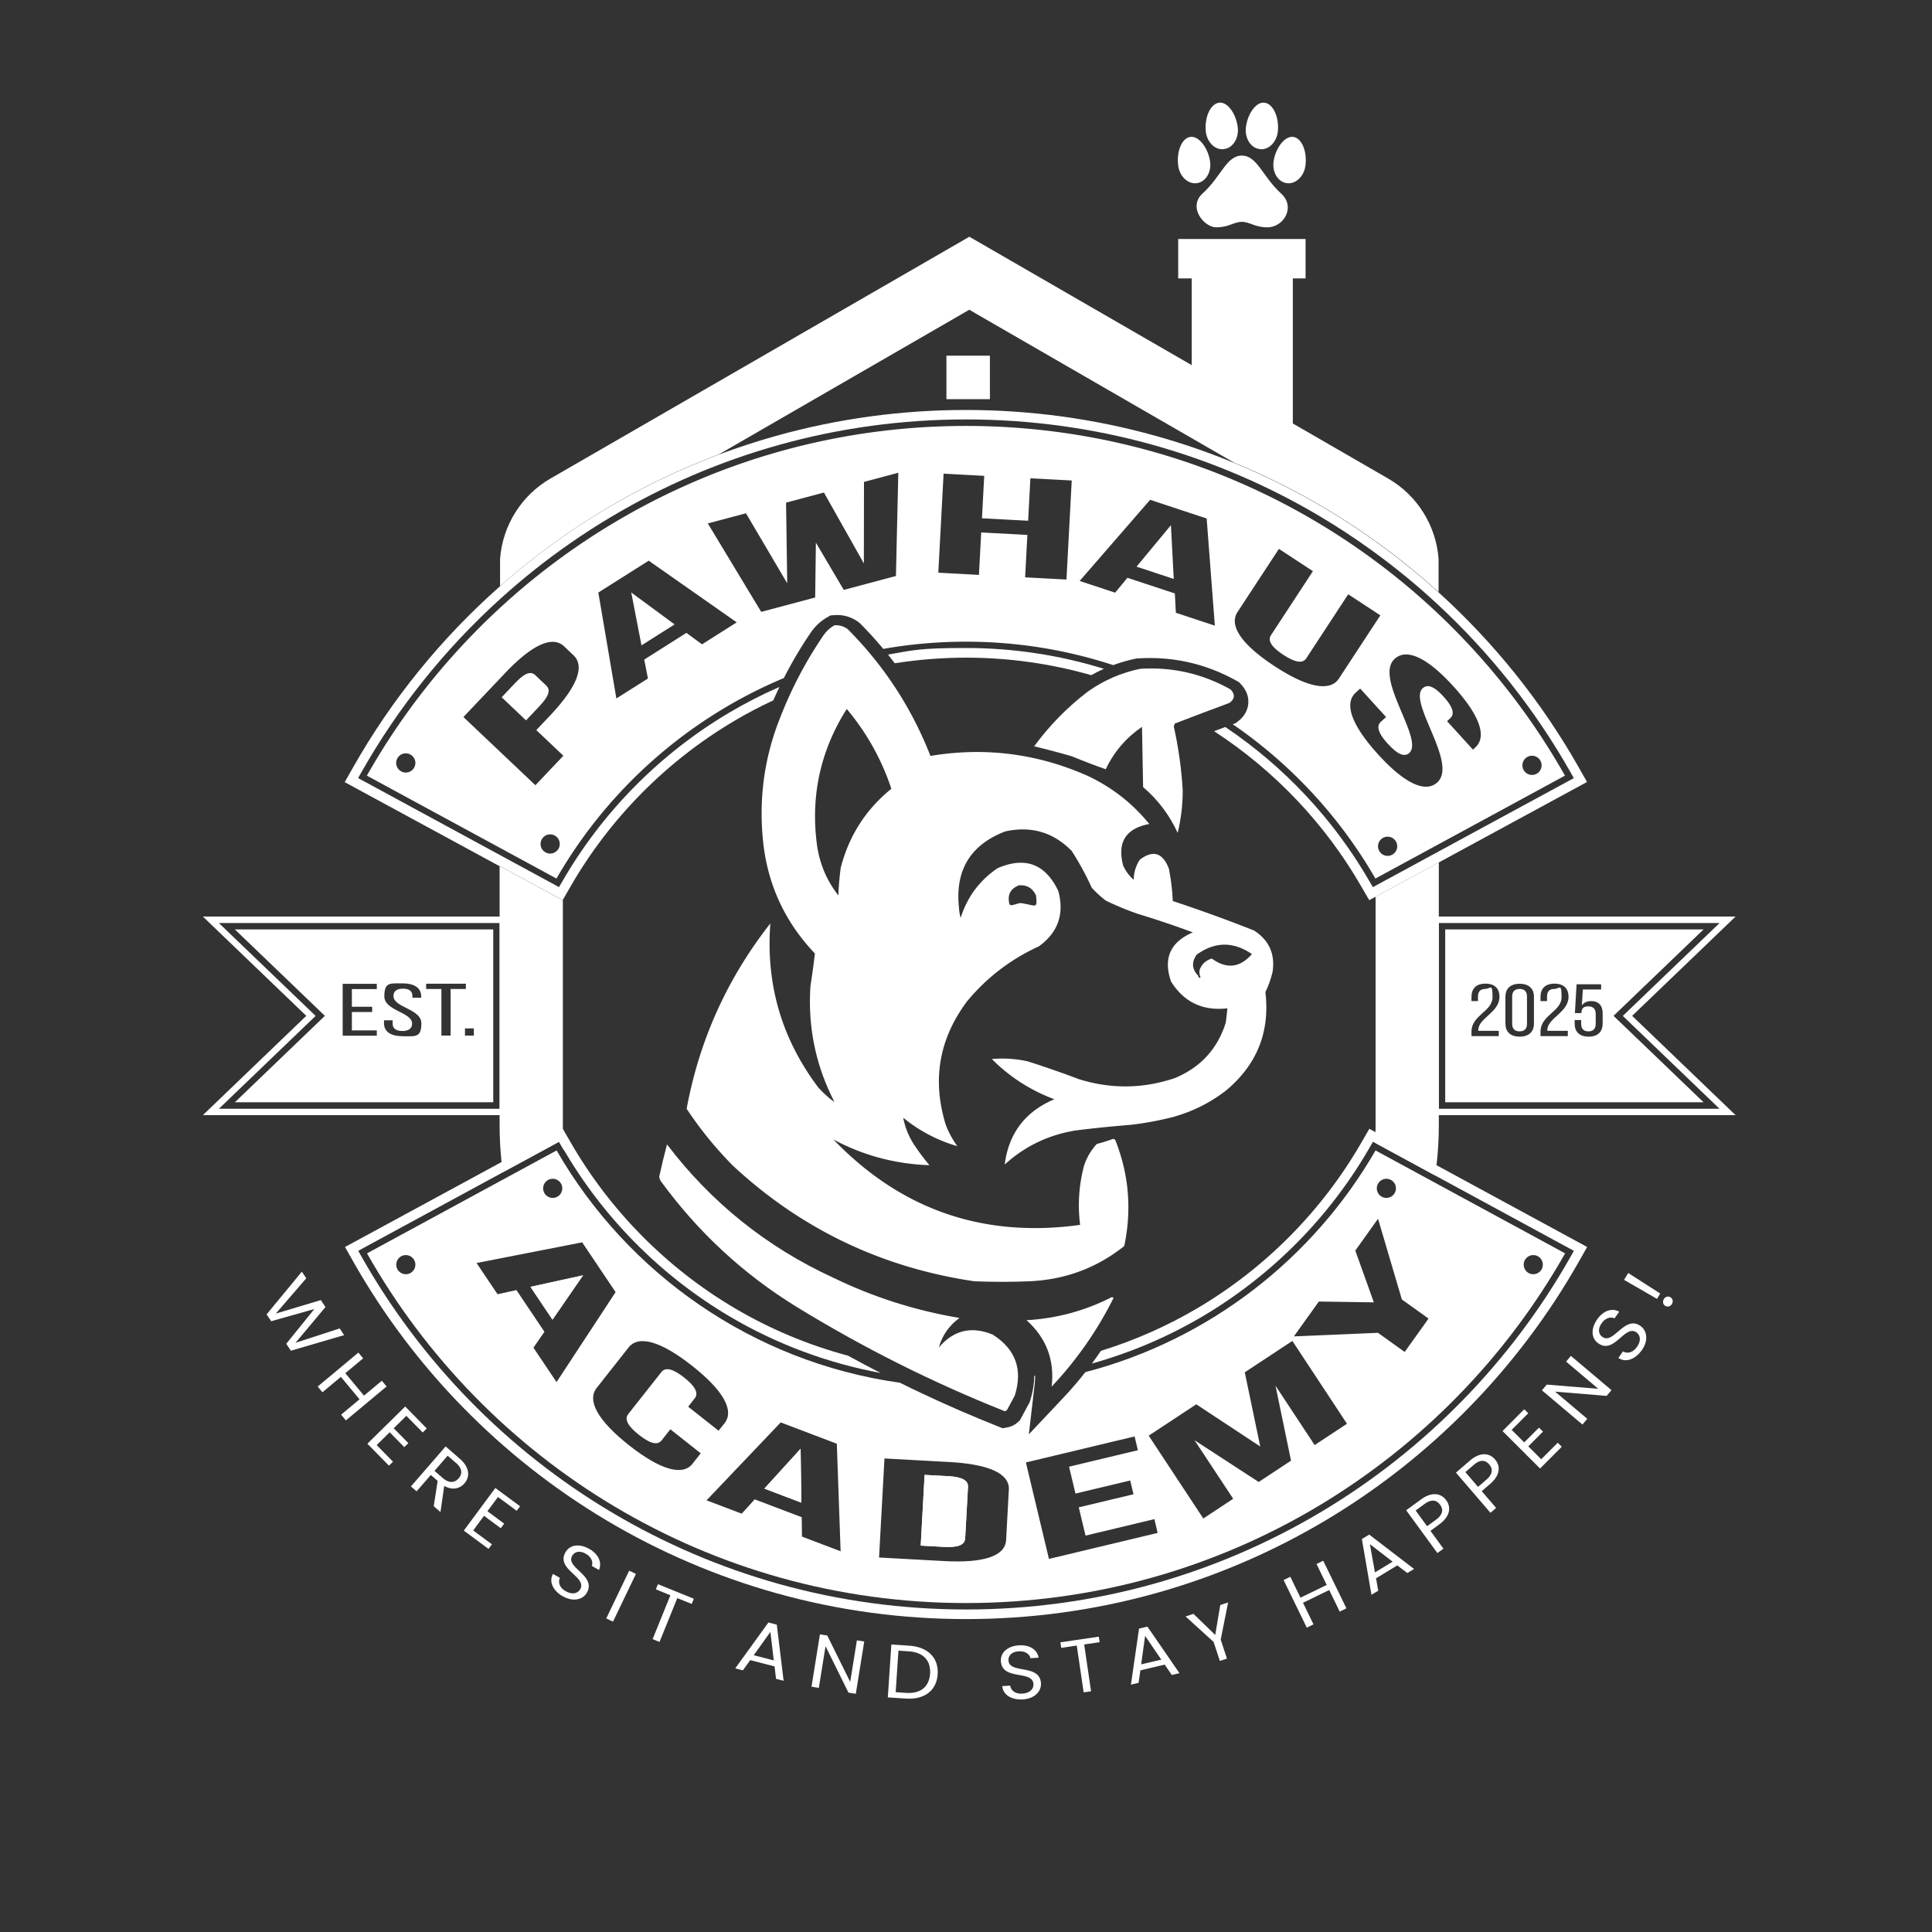
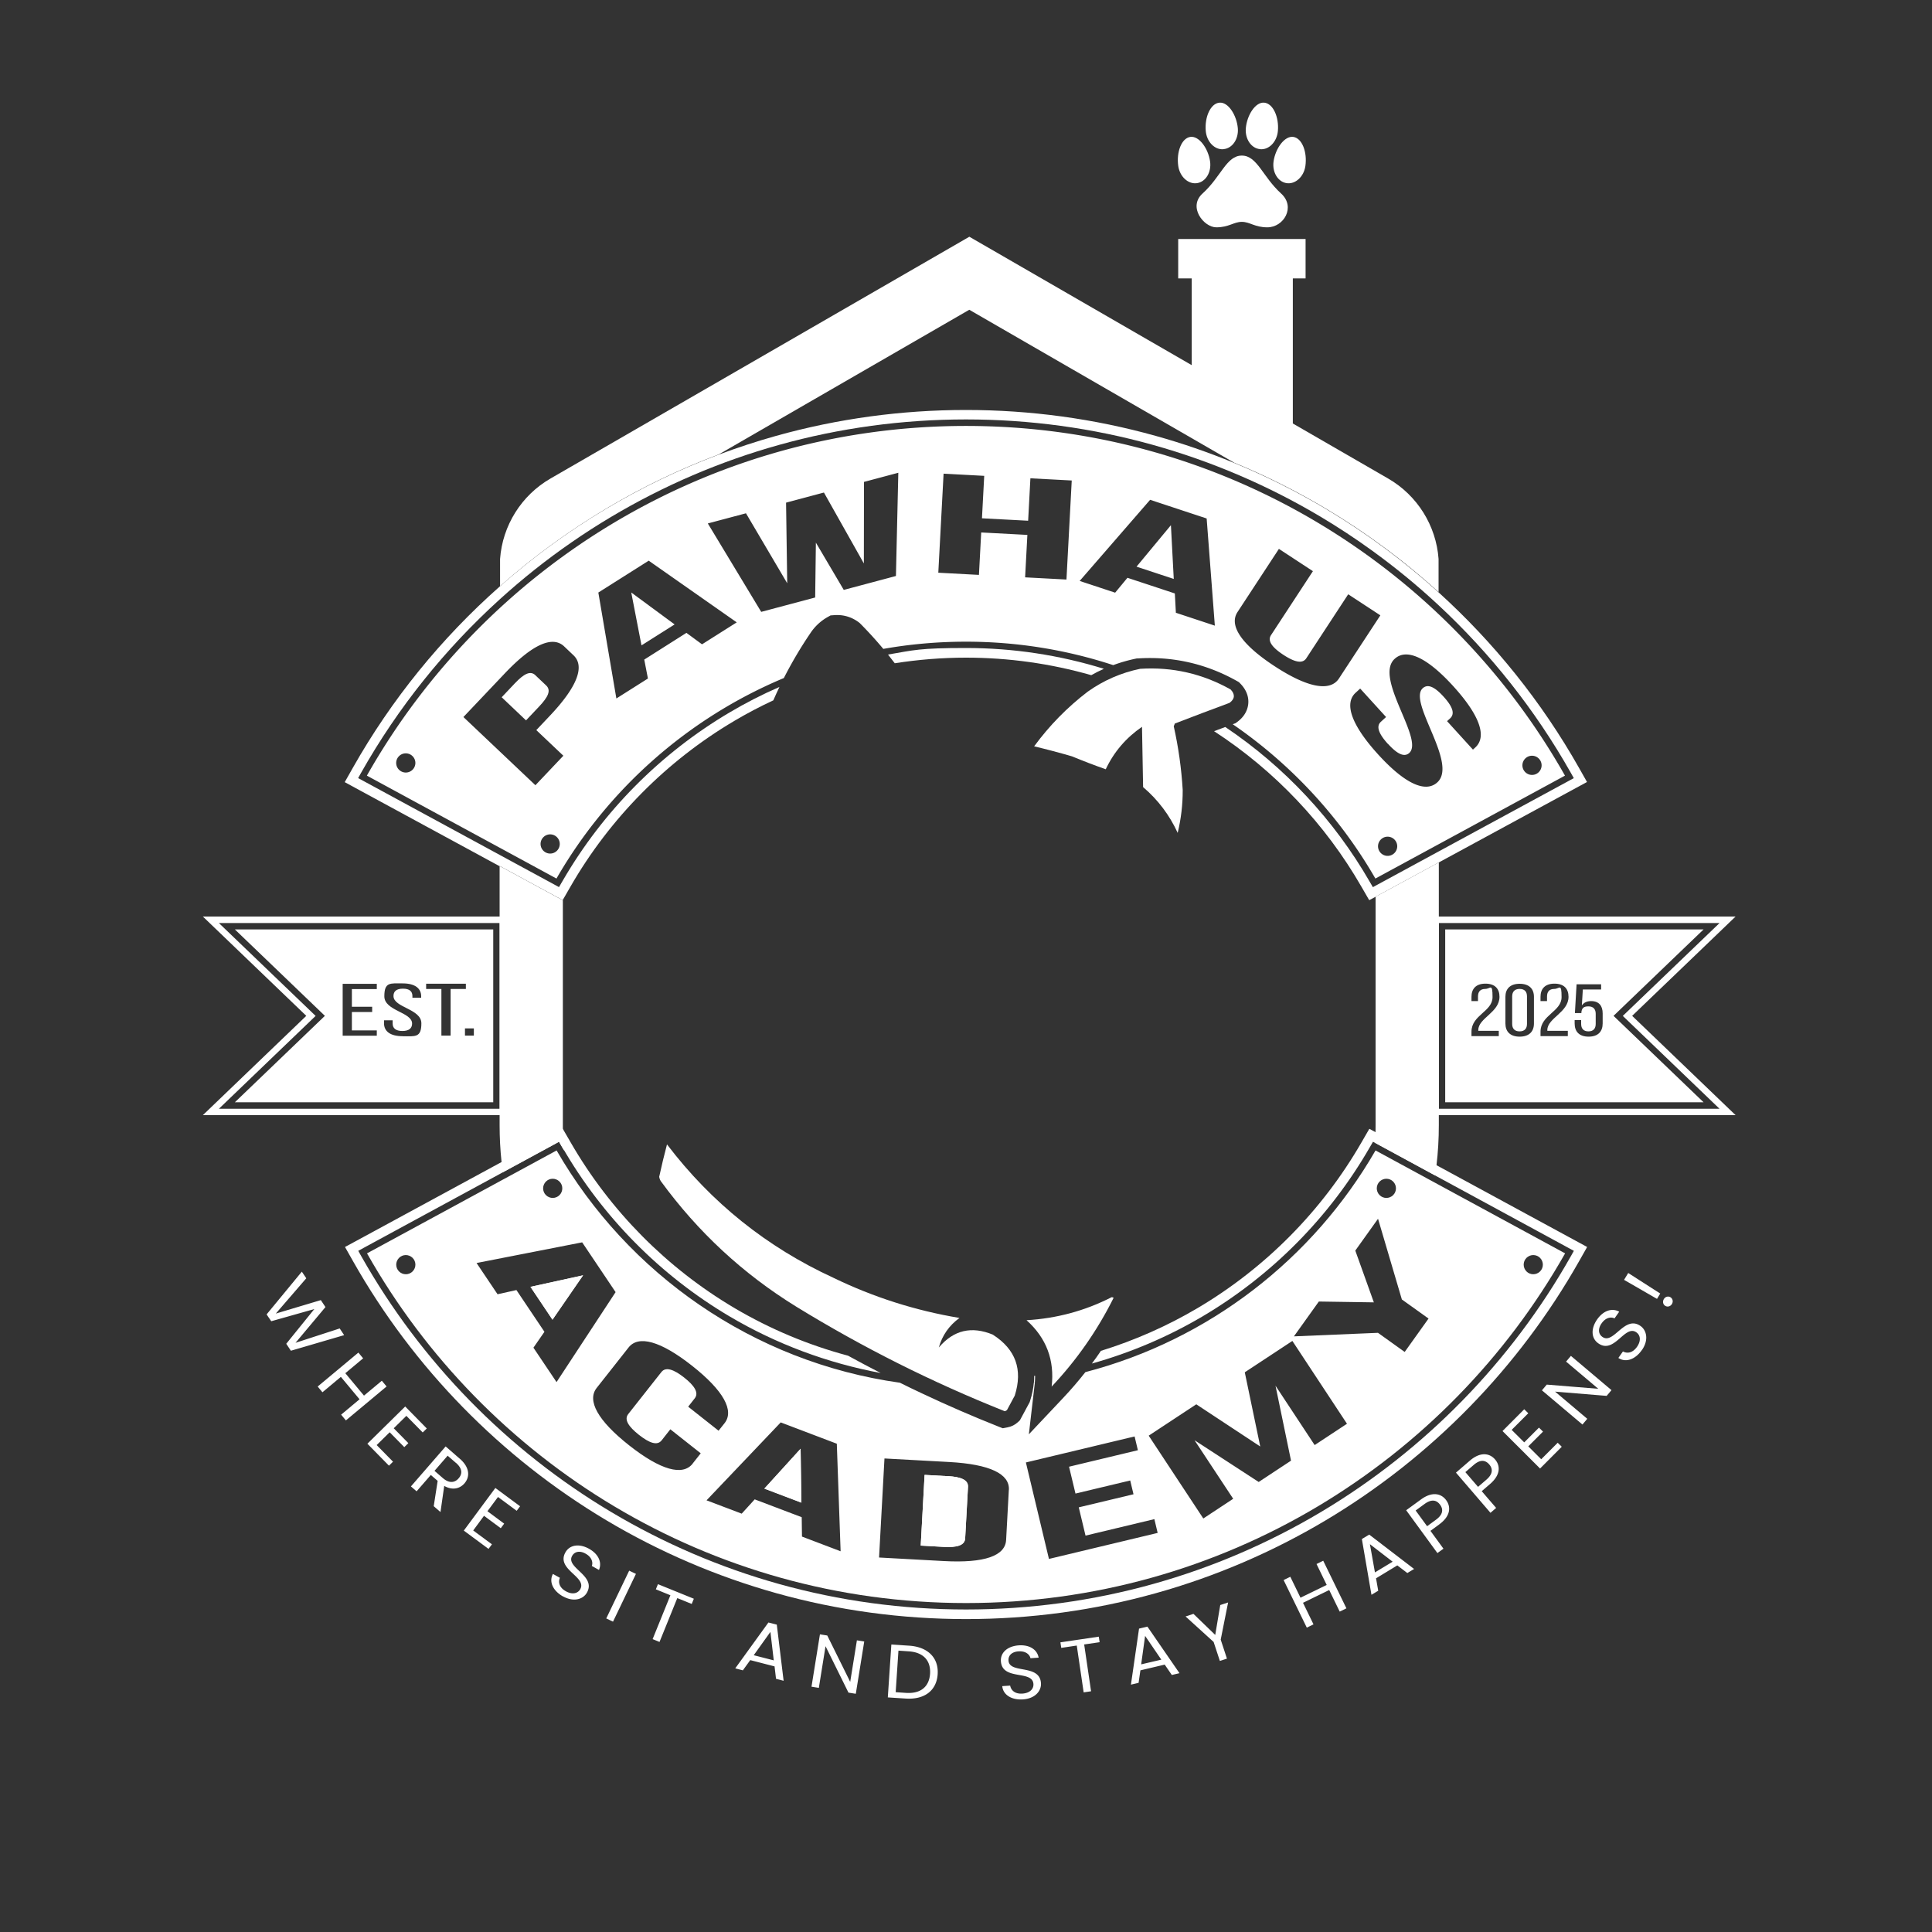
<svg xmlns="http://www.w3.org/2000/svg" id="PawHouse_Logo_2025" viewBox="0 0 3000 3000">
  <rect x="0" y="0" width="3000" height="3000" fill="#333333" stroke="none" />
  <defs>
    <style>.st0{fill:#fff}</style>
  </defs>
  <g id="Gray_Color">
    <g id="White_Logo">
      <path d="m315 1423.2 160.6 154.2L315 1731.6h470.9v-308.4Zm460.9 298.5h-436l150.2-144.2-150.2-144.2h436Z" class="st0" />
      <path d="M652.9 1443.2H364.7l139.8 134.2-139.8 134.2h401.2v-268.4Zm-67.8 92.6h-38.7v27.5h31.5v8.1h-31.5v28.6h38.7v8.2h-53v-80.5h53v8.2Zm40.1 73.2c-19.7 0-28.9-7.9-28.9-20.1v-4.6h13.4v5.1c0 7.2 4.8 11.5 15.1 11.5s15.1-4.3 15.1-11.5c0-17.9-43.1-19.7-43.1-42.3s9.2-20.1 28.5-20.1 28.7 7.9 28.7 20.1v2.2h-13.6v-2.6c0-7.2-4.4-11.5-14.7-11.5s-14.7 4.3-14.7 11.4c0 18.1 43.3 19.8 43.3 42.4s-9.4 20.1-29.1 20.1Zm74.4-.9h-14.2v-72.4h-23.7v-8.2h61.7v8.2h-23.7v72.4Zm36.2 0H722v-11.2h13.8ZM2695 1423.2h-470.9v308.4H2695l-160.6-154.2Zm-24.9 298.5h-436v-288.4h436l-150.2 144.2Z" class="st0" />
      <path d="M2359.6 1535.6c-7.7 0-11.5 4.4-11.5 11.7v42.6c0 7.2 3.7 11.6 11.5 11.6s11.5-4.4 11.5-11.6v-42.6c0-7.4-3.6-11.7-11.5-11.7" class="st0" />
      <path d="M2645.3 1443.2h-401.2v268.4h401.2l-139.8-134.2Zm-318 157.5v8.2h-42.4v-6.9c0-26 32.7-31.1 32.7-53.7s-3.3-12.7-11.3-12.7-11.3 4.7-11.3 11.8v7.1h-10.1v-6.6c0-12.3 6.8-20.5 21.7-20.5s21.8 8.1 21.8 20.4c0 24.3-32.7 33-32.9 51.5v1.3h31.8Zm54.6-11.4c0 12.3-7.3 20.4-22.2 20.4s-22.1-8.1-22.1-20.4v-41.5c0-12.3 7.3-20.2 22.1-20.2s22.2 7.9 22.2 20.2Zm52.6 11.4v8.2h-42.4v-6.9c0-26 32.7-31.1 32.7-53.7s-3.3-12.7-11.3-12.7-11.3 4.7-11.3 11.8v7.1h-10.1v-6.6c0-12.3 6.8-20.5 21.7-20.5s21.8 8.1 21.8 20.4c0 24.3-32.7 33-32.9 51.5v1.3h31.8Zm54.1-11.4c0 12.3-7 20.4-21.8 20.4s-21.7-8.1-21.7-20.4v-5.4h10.1v6c0 7.2 3.6 11.6 11.3 11.6s11.3-4.4 11.3-11.6v-15.6c0-7.2-3.6-11.6-11.3-11.6s-9.9 2.8-10.9 8.6v1.8h-10.1l2.6-44.7h38.1v8.1h-28.4l-1.5 24.7c3-4.4 7.9-6.7 14.4-6.7 12.4 0 17.9 7.6 17.9 19.1v15.8ZM875.7 1783.6c0 1 .1 2 .2 3-1-1.7-2-3.5-3.1-5.2l-4.9-8.5-8.6 4.7c-26.2 14.2-52.3 28.4-78.5 42.6-.7-5.3-1.4-10.6-2-16-2-18.7-3-37.7-3-56.8v-402.7c25.4 13.8 50.9 27.6 76.3 41.4l21.4 11.6.5-.8v356.8c0 4.1.2 8.1.4 12.2.2 5.9.6 11.8 1.1 17.8Zm1358.5-444.5v408.2c0 20.9-1.2 41.6-3.6 62q-.9 7.95-2.1 15.9l-87.9-47.7-5.4-2.9c.2-2.9.3-5.8.4-8.8.1-2.7.2-5.3.3-7.9 0-3.5.1-7.1.1-10.6v-354.9l11.8-6.4c28.8-15.6 57.6-31.3 86.5-46.9ZM1115.8 705.8 1505.1 481l411.4 237.5c49 20.2 96.5 44 142.2 71.2 62.7 37.4 121.3 80.8 175.1 129.6v-51.4c-3.8-51.8-33-98.7-78.4-124.9l-147.9-85.4V432.3h19.8v-61.2h-197.8v61.2h21V567l-345.3-199.4L854.9 743c-45.4 26.2-74.6 73.1-78.4 124.9v42.3c50.9-45.1 106.1-85.4 164.9-120.5 55.6-33.2 114.1-61.3 174.5-84Zm742.9-421.4c-13.6 2-26.7-10-29.1-26.6-3.1-21.7 5.1-43.2 18.7-45.2s27.8 17.9 30.7 38c2.4 16.7-6.7 31.8-20.3 33.8m41.1-52.7c-13.7 1.2-26-11.5-27.5-28.3-1.9-21.8 7.5-42.8 21.3-44 13.7-1.2 26.7 19.5 28.5 39.7 1.4 16.8-8.5 31.4-22.3 32.5Zm98.1 52.7c13.6 2 26.7-10 29.1-26.6 3.1-21.7-5.1-43.2-18.7-45.2s-27.8 17.9-30.7 38c-2.4 16.7 6.7 31.8 20.3 33.8m-41.1-52.7c13.7 1.2 26-11.5 27.5-28.3 1.9-21.8-7.5-42.8-21.3-44-13.7-1.2-26.7 19.5-28.5 39.7-1.4 16.8 8.5 31.4 22.3 32.5Zm11.1 121.3c-19.5 0-27.1-8.5-39.6-8.5s-20.1 8.5-39.6 8.5-44.5-31.7-21.3-52.6c28.8-26 37-58.8 60.9-58.8s32.2 32.7 60.9 58.8c23.2 21 4.2 52.6-21.3 52.6" class="st0" />
-       <path d="M1469.6 552.3h67.5v67.5h-67.5ZM823.7 1998.2l34.2 51 47.5-68.9Zm647.8 294-35.8-2-6 109.8 35.8 2c20.2 1.1 32.6-2.2 33.2-13.2l4.4-80c.6-11-11.3-15.6-31.5-16.7Zm-284.6 19.3 57.4 21.8-1.1-83.7Z" class="st0" />
+       <path d="M1469.6 552.3h67.5h-67.5ZM823.7 1998.2l34.2 51 47.5-68.9Zm647.8 294-35.8-2-6 109.8 35.8 2c20.2 1.1 32.6-2.2 33.2-13.2l4.4-80c.6-11-11.3-15.6-31.5-16.7Zm-284.6 19.3 57.4 21.8-1.1-83.7Z" class="st0" />
      <path d="m1186.9 2311.5 57.4 21.8-1.1-83.7Zm284.6-19.3-35.8-2-6 109.8 35.8 2c20.2 1.1 32.6-2.2 33.2-13.2l4.4-80c.6-11-11.3-15.6-31.5-16.7Zm-647.8-294 34.2 51 47.5-68.9Zm941.1-1118.3 57.8 19.1-4.4-83.5Zm-933.4 168.6c-8-7.6-18-2.1-31.9 12.5l-20.5 21.7 37.8 35.9 20.5-21.7c13.8-14.6 18.8-24.9 10.8-32.5l-16.8-15.9Zm164.7-46.4 51.4-32.5-67.3-49.6Zm805.9 307h-.2s.2 0 .3.1v-.1Zm-196.6 837.6c.5 0 1-.1 1.5-.2.3-3.5.4-6.9.4-10.2-.5 0-1 .1-1.4.2 0 3.4-.1 6.8-.4 10.2Z" class="st0" />
      <path d="m2147.7 1764.4-21.4-11.6-12.2 21.1c-61.1 106.1-149.1 195-254.5 257.3-47.4 28-97.8 50.2-150.1 66.4-4.5 6.7-9.2 13.3-14 19.7 60-16.8 117.9-41.4 171.8-73.2 107.6-63.6 197.5-154.4 259.8-262.8l4.9-8.4 8.6 4.7c75 40.7 149.9 81.4 224.9 122.1l78.4 42.6-5 8.9c-92.4 163.4-226.5 300.6-387.8 396.7-81.6 48.6-169.2 86.2-260.5 111.7-94.1 26.3-191.9 39.6-290.5 39.6s-196.4-13.3-290.5-39.6c-91.2-25.5-178.9-63.1-260.5-111.7-161.3-96.1-295.4-233.3-387.8-396.7l-5-8.9 8.9-4.9c98.1-53.3 196.3-106.5 294.4-159.8l8.6-4.7 4.9 8.4c62.4 108.3 152.2 199.2 259.8 262.8 72.5 42.9 152 72.5 234.6 87.9-17-8.7-33.9-17.7-50.7-26.9-61.7-16.5-121-41.3-176.2-73.9-105.4-62.3-193.4-151.3-254.5-257.3l-12.2-21.1-21.4 11.6c-98.1 53.2-196.3 106.5-294.4 159.8l-22.4 12.1 12.5 22.1c93.7 165.7 229.7 304.7 393.2 402.2 82.7 49.3 171.6 87.4 264.1 113.3 95.4 26.7 194.5 40.2 294.6 40.2s199.1-13.5 294.6-40.2c92.5-25.8 181.4-64 264.1-113.3 163.5-97.5 299.5-236.6 393.2-402.2l12.5-22.1-94.5-51.3c-74.1-40.2-148.1-80.4-222.2-120.6Zm-768.8-748q5.4 6.75 10.5 13.5c36.4-5.7 73.4-8.7 110.6-8.7 66.1 0 131.6 9.2 194.5 27.2 6.4-3.6 12.9-6.9 19.6-9.9-68.9-21.3-141.1-32.3-214.1-32.3s-81.2 3.4-121.1 10.2" class="st0" />
      <path d="M776 1344.7c25.4 13.8 50.9 27.6 76.3 41.4l21.4 11.6.5-.8 11.7-20.3c61.1-106.1 149.1-195 254.5-257.3 19.6-11.6 39.8-22.2 60.4-31.8 3.1-7 6.2-13.9 9.5-20.8-26.6 11.6-52.5 24.8-77.6 39.7-106.9 63.2-196.2 153.2-258.5 260.5-.4.7-.9 1.5-1.3 2.2l-4.9 8.4-8.6-4.7c-27.8-15.1-55.7-30.2-83.5-45.3-65.8-35.7-131.7-71.5-197.5-107.2l-22.3-12.1 5-8.9c57-100.8 129.9-191.6 215.3-269 35-31.7 72-61.2 111-88.1 20-13.9 40.6-27.1 61.6-39.6 81.6-48.6 169.2-86.2 260.5-111.7 94.1-26.3 191.9-39.6 290.5-39.6s196.4 13.3 290.5 39.6c91.2 25.5 178.9 63.1 260.5 111.7 27.3 16.3 53.9 33.8 79.6 52.4 36.1 26.1 70.6 54.4 103.1 84.7 81 75.3 150.3 162.9 205.1 259.7l5 8.9-83.7 45.4c-42 22.8-84 45.6-126.1 68.4-31.2 16.9-62.4 33.9-93.6 50.8l-4.6 2.5-4 2.2-4.9-8.4c-55.4-96.2-132.4-178.6-224.3-240.3-5.8 2.2-11.6 4.3-17.4 6.5 94 61.1 172.7 144 228.7 241.3l12.2 21.1 9.7-5.2 11.7-6.4c28.8-15.6 57.6-31.3 86.5-46.9l133.2-72.3 97.1-52.7-12.5-22.1C2394 1090 2320.1 998 2233.6 919.6c-53.8-48.7-112.4-92.2-175.1-129.6-45.7-27.2-93.2-51-142.2-71.2-39.8-16.4-80.5-30.5-121.9-42-95.4-26.7-194.6-40.2-294.6-40.2s-199.1 13.5-294.6 40.2c-30.3 8.5-60.2 18.3-89.7 29.3-60.4 22.7-118.8 50.8-174.5 84-58.7 35-113.9 75.4-164.9 120.5-90.9 80.4-168.3 175.6-228.3 281.8l-12.5 22.1 35.7 19.4c68.2 37 136.5 74.1 204.7 111.1Zm909.4 785.9c-11 14-22.6 27.5-34.8 40.4l-53 56.2 8.9-76.7c.2-1.3.3-2.7.4-4-.5 0-1 .1-1.5.2-.8 9.1-2.7 18.5-5.8 28.2l-.7 2.3-15.2 28.2-3.1 2.9c-4.5 4.2-10.1 7-16.2 8.1l-7.3 1.4-6.9-2.7c-39.8-15.8-79.2-32.9-118-51.2l-17.9-8.5c-5.7-2.7-11.3-5.5-16.9-8.3-228.2-32-422.7-169.1-533.1-360.7-98.1 53.2-196.3 106.5-294.4 159.8 183.4 324.1 531.2 543 930.2 543s746.8-218.9 930.2-543c-98.1-53.3-196.3-106.5-294.4-159.8-96.8 168-258.3 294.1-450.4 344.2Zm-839.6-293.5c4.5-6.9 13.7-8.8 20.6-4.3s8.8 13.7 4.3 20.6-13.7 8.8-20.6 4.3-8.8-13.7-4.3-20.6m-203.2 134.8c-4.5 6.9-13.7 8.8-20.6 4.3s-8.8-13.7-4.3-20.6 13.7-8.8 20.6-4.3 8.8 13.7 4.3 20.6m185.7 120.8 17.1-24.7-43.5-64.8-29.3 6.5-32.6-48.5 164-32.1 51.9 77.3-91.7 139.7-35.8-53.3Zm247.2 180.1c-15.3 19.3-49.4 10.3-98.5-28.4s-65.8-69.8-50.5-89.2l49.6-62.9c15.3-19.3 49.4-10.3 98.5 28.4s65.8 69.8 50.5 89.2l-9.3 11.7-47.2-37.3 10.2-13c6.8-8.6-.6-19.8-16.5-32.3s-28.5-17.1-35.3-8.5l-51.5 65.3c-6.8 8.6.7 19.6 16.6 32.2 15.9 12.5 28.3 17.3 35.2 8.7l13.6-17.3 47.2 37.3-12.7 16.1Zm169.8 113.1-.4-30-73-27.7-20.2 22.2-54.6-20.7 115.2-121 87.1 33.1 5.9 167-60-22.8Zm321.2-72.5-4.2 77.8c-1.3 24.6-33.3 36.3-96.8 32.8l-100.5-5.5 8.4-153.8 100.5 5.5c63.6 3.5 94 18.6 92.7 43.2Zm806.2-362.1c6.9-4.5 16.1-2.6 20.6 4.3s2.6 16.1-4.3 20.6-16.1 2.6-20.6-4.3-2.6-16.1 4.3-20.6m-743.9 469.4-35.8-149.8 168.8-40.4 5.1 21.4-106.9 25.6 10 41.7 85-20.3 5.1 21.4-85 20.3 10.5 43.9 106.9-25.6 5.1 21.4Zm412.6-176.8-60.8-92.2 24.1 116.4-50.2 33.1-99.6-64.8 60 90.9-46.4 30.6-84.8-128.6 73.9-48.7 99.3 65.5-24-115.2 73.9-48.7 84.8 128.6Zm176.8-196.4-37 51.8-41.5-29.7-130.5 5.5 38.7-54.1 85.4 1.3-28.8-80.4 35.3-49.4 37 125.3 41.5 29.7Zm-73.6-214.7c6.9-4.5 16.1-2.6 20.6 4.3s2.6 16.1-4.3 20.6-16.1 2.6-20.6-4.3-2.6-16.1 4.3-20.6" class="st0" />
      <path d="M1217.2 1052.8c12.2-23.9 25.8-47 40.8-69.1 6.9-10.6 15.9-19.1 26.7-25.3l5-2.8 5.7-.4c13.9-1.1 27 2.8 38.1 11.1l1.4 1.1 1.3 1.3a618 618 0 0 1 35.4 38.9c41.7-7.4 84.6-11.2 128.4-11.2 79.8 0 156.7 12.8 228.6 36.4 11.3-4.2 22.9-7.5 34.8-10l1.8-.4h1.8c54.4-3.5 106 8.3 153.4 34.9l3.4 1.9 2.7 2.8c11 11.6 12.5 23.1 11.8 30.7s-4.1 18.6-16.8 28.1l-3 2.2-3.5 1.3c-.3 0-.5.2-.8.3 90.6 62.2 166.5 144.1 221.5 239.6 98.1-53.2 196.3-106.5 294.4-159.8-183.4-324.1-531.2-543-930.2-543s-746.8 218.9-930.2 543c98.1 53.3 196.3 106.5 294.4 159.8 79.9-138.8 204-248.9 353-311.3Zm937.5 276.2c-8.2 0-14.9-6.7-14.9-14.9s6.7-14.9 14.9-14.9 14.9 6.7 14.9 14.9-6.7 14.9-14.9 14.9m224.2-155.5c8.2 0 14.9 6.7 14.9 14.9s-6.7 14.9-14.9 14.9-14.9-6.7-14.9-14.9 6.7-14.9 14.9-14.9m-223.7-18.5c13.5 14.9 24.9 21.6 33.1 14.2 23.4-21.3-55.2-116.7-22.6-146.2 18.2-16.6 49.9-2.7 91.2 42.8s52.2 78.3 33.9 94.9l-3.6 3.3-40.2-44.2 4.7-4.3c8.1-7.4 3.5-18.7-10-33.6s-24.3-20.6-32.5-13.2c-23.4 21.3 55.2 116.7 22.6 146.2-18.2 16.6-50.3 2.3-92-43.6s-52.9-79.2-34.7-95.7l7-6.4 40.2 44.2-8.1 7.4c-8.1 7.4-2.6 19.4 10.9 34.3Zm-233.6-204.6 64.3-98.1 52.8 34.6-65.1 99.4c-6 9.2 2.4 19.4 19.2 30.5 16.8 11 29.5 14.6 35.6 5.4l65.1-99.4 49.9 32.7-64.3 98.1c-13.5 20.6-48.1 14.8-100-19.2s-71-63.4-57.5-84m-135.7-174.3 87.8 29 12.7 166.4-60.5-20-1.6-30-73.6-24.3-19.1 23.1-55.1-18.2Zm-320.7-40.6 63.1 3.4-3.5 65.9 71.7 3.8 3.5-65.9 64.2 3.4-8.2 153.8-64.2-3.4 3.5-65.9-71.7-3.8-3.5 65.9-63.1-3.4Zm-306.8 61.6 64 108.6-1.8-125.2 58.8-15.7 62 110.1.2-126.6 53.3-14.2-3.7 160.3-81 21.6-43.3-73.4-1.1 85.2-83.8 22.3-82.9-137.3 59.4-15.8Zm-151.1 73.5 136.7 95.8-53.9 34.1-24.2-17.8-65.5 41.5 5.7 29.4-49 31-28-164.5 78.1-49.4Zm-377.2 329c-8.2 0-14.9-6.7-14.9-14.9s6.7-14.9 14.9-14.9 14.9 6.7 14.9 14.9-6.7 14.9-14.9 14.9m89.5-86.2 64-67.5c43.4-45.8 74.5-59.1 92.4-42.2l14.5 13.8c17.9 16.9 6.3 48.7-37.2 94.5l-20.5 21.7 42 39.8-43.4 45.8Zm119.8 197.1c0-8.2 6.7-14.9 14.9-14.9s14.9 6.7 14.9 14.9-6.7 14.9-14.9 14.9-14.9-6.7-14.9-14.9m-370.7 664.1 6.9 10.3-47.3 54.8 69.9-20.9 7.2 10.8-46.5 55.5 68.6-22.3 6.9 10.4-82.7 24.2-7.2-10.8 43.6-53.9-66.9 18.9-7.2-10.6Zm89.6 198.2-29-34.8-28.6 23.9-7.4-8.9 63.2-52.7 7.4 8.9-27.7 23.1 29 34.8 27.7-23.1 7.4 8.9-63.2 52.7-7.4-8.9Zm98.1 51.5-25.4-25.8-19.6 19.3 22.7 23.1-6.3 6.2-22.7-23.1-20.2 19.9 25.4 25.8-6.3 6.2-33.5-34.1 58.7-57.8 33.5 34.1Zm57.4 40.6c15.8 13.7 16.2 28.3 7.4 38.5-6.9 7.9-18.2 11.4-31.4 3.9l-5.8 40.6-10.5-9.1 6.1-39.3-10.6-9.2-22.1 25.4-8.8-7.6L692 2246l21.6 18.8Zm-5.8 6.7-12.9-11.2-20.4 23.5 12.9 11.2c9.9 8.6 18.6 7.4 24.6.4 6.1-7 5.8-15.3-4.2-24Zm94.4 74.4-29.1-21.5-16.4 22.1 26 19.3-5.3 7.1-26-19.3-16.8 22.8 29.1 21.5-5.3 7.1-38.4-28.4 49-66.2 38.4 28.4-5.3 7.1Zm71.8 132.9c-15.6-8.7-22.1-22.9-15.6-34.9l10.8 6c-2.7 6.3-1.5 14.9 9.3 20.9 9.8 5.5 18.4 3.6 22.3-3.2 10.9-19.3-38-30.5-23-57.2 6.6-11.8 21.5-14.1 36.8-5.5 14.8 8.3 20.2 21.2 15.3 32.8l-11.1-6.2c2-5.2.2-13.4-9.2-18.8-8.2-4.9-17-4.5-21.4 3.2-10.4 18.5 37.9 30.4 23 57-5.7 10.2-20.4 15.2-37.2 5.8Zm102.8-40 10.5 5-35.6 74.2-10.5-5Zm44.7 21 55.7 22.6-3.3 8.1-22.4-9.1-27.6 68.1-10.7-4.4 27.6-68.1-22.6-9.2 3.3-8.1Zm180.8 127.6-37.5-9.7-11.5 15.9-11.8-3.1 51.5-71.2 13 3.3 10.6 87.2-11.8-3.1-2.3-19.5Zm-6.2-53.5-25.9 36.2 31.1 8Zm145.7 14.8-13.1 81.3-11.4-1.8-35.6-72.1-10.4 64.7-11.4-1.8 13.1-81.3 11.4 1.8 35.6 72 10.4-64.5 11.4 1.8Zm114 51c-1.7 25.4-20.6 39.7-49.8 37.7l-27.6-1.8 5.5-82.1 27.6 1.8c29.1 1.9 46 18.9 44.3 44.3Zm-49.2 28.9c23.1 1.5 36-9.7 37.4-29.7 1.3-20-9.9-33.3-33.1-34.8l-16-1.1-4.3 64.5Zm181.7 10.1c-17.8 1.2-31-7.1-32.2-20.6l12.3-.8c1.2 6.8 6.9 13.3 19.2 12.4 11.2-.8 17.4-7.1 16.9-14.9-1.5-22.1-48.5-4.8-50.5-35.3-.9-13.5 10.3-23.5 27.8-24.7 16.9-1.1 28.6 6.7 30.8 19.1l-12.7.9c-1.1-5.5-7.2-11.3-18-10.7-9.6.4-16.7 5.5-16.1 14.3 1.4 21.2 48.4 4.8 50.4 35.1.8 11.7-8.7 23.9-27.9 25.2m58.2-88.6 59.5-8.8 1.3 8.6-24 3.5 10.7 72.7-11.5 1.7-10.7-72.7-24.1 3.6-1.3-8.6Zm161.8 34.6-37.7 8.9-2.8 19.4-11.9 2.8 12.6-87 13-3.1 49.8 72.3-11.9 2.8-11.1-16.2Zm-30.4-44.5-6.1 44.1 31.3-7.3-25.1-36.8Zm62.9-30.3 12.2-4 33.8 32.7 7.8-46.4 12.2-4-11.5 57.7 9.7 29.5-11 3.6-9.7-29.5-43.6-39.6Zm223-41-40.7 19.8 16.3 33.5-10.4 5.1-36-73.9 10.4-5.1 15.8 32.5 40.7-19.8-15.8-32.5 10.4-5.1 36 73.9-10.4 5.1Zm105.8-38.3-33.1 20.1 3.4 19.3-10.5 6.3-14.9-86.6 11.4-6.9 69.7 53.4-10.5 6.3-15.6-11.9Zm-42.6-32.9 7.8 43.8 27.5-16.6ZM2235 2367l-13.8 10.1 20.2 27.7-9.4 6.8-48.5-66.5 23.2-16.9c16.9-12.3 31.1-9.5 39 1.4 7.4 10.1 7 24.4-10.8 37.4Zm-5.2-7.2c10.7-7.8 11.8-15.8 6.4-23.2-5.6-7.7-13.5-9-24.2-1.2l-13.8 10.1 17.8 24.4Zm83.9-55.4-12.9 11.1 22.4 26-8.8 7.6-53.6-62.4 21.7-18.7c15.8-13.6 30.2-12 39-1.8 8.2 9.5 9 23.7-7.7 38.1Zm-5.7-6.7c10-8.6 10.5-16.7 4.5-23.7-6.2-7.2-14.2-7.9-24.2.8l-12.9 11.1 19.7 22.9Zm64.9-103-25.6 25.6 19.5 19.4 22.9-22.9 6.3 6.2-22.9 22.9 20.1 20 25.6-25.6 6.3 6.2-33.7 33.8-58.3-58.2 33.7-33.8 6.3 6.2Zm66.5-89.2 62.9 53.1-7.5 8.9-80.1-6.6 50 42.2-7.5 8.9-62.9-53.1 7.5-8.9 80 6.5-50-42.2 7.5-8.9Zm109.9-8.9c-10.3 14.6-25.1 19.6-36.3 12l7.1-10.1c6 3.3 14.6 3 21.8-7.1 6.5-9.2 5.5-18-.9-22.5-18.1-12.8-34.2 34.7-59.2 17-11.1-7.8-11.8-22.8-1.7-37.2 9.8-13.9 23.2-18 34.2-11.9l-7.3 10.4c-5-2.6-13.3-1.6-19.7 7.2-5.7 7.7-6.3 16.5 1 21.6 17.4 12.2 34.2-34.5 59.1-17 9.5 6.7 13.1 21.8 2 37.6Zm-27.5-109.2 6.5-10.7 49.7 31.9-5 8.3-51.1-29.5Zm74.4 37.4c-2.3 3.8-6.8 5.1-10.4 2.9-3.5-2.1-4.5-6.7-2.1-10.6 2.2-3.6 6.7-4.9 10.2-2.7 3.5 2.1 4.5 6.7 2.3 10.3Z" class="st0" />
-       <path d="M1947.6 1445c-41.7-16.5-83.9-31.8-126.5-45.9-.8-16.9-2.8-33.7-6.1-50.3-9.5-24.8-24.6-29.4-45.1-13.9-6.2 9.5-9.4 19.9-9.5 31.2q-10.8-9.45-16.5-22.5c-9.2-36 4.4-57.3 40.7-64.1-26.5-32.6-58.9-57.7-97.1-75.4q-117-51.3-242.7-30.3c-29.2-74.6-72-140.1-128.3-196.7-6.1-4.6-13.1-6.7-20.8-6.1-7.4 4.2-13.5 10-18.2 17.3-27.5 40.6-50 83.9-67.6 130-22.1 56.8-30.7 115.7-26 176.8 5.1 71.9 32.2 133.7 81.5 185.5-2 16.7-4.3 33.5-6.9 50.3-4.3 63.7 8.1 123.8 37.3 180.3-8.6-6-17-13.5-25.1-22.5-56.8-75.3-81.7-160.2-74.5-254.8-66.9 85.2-110.2 181.1-130 287.8 21 31.7 45 61.2 71.9 88.4q158.85 147.45 374.4 179.4 43.35 1.8 86.7 0c55-2.5 103.8-20.7 146.5-54.6 11.9-56.4 7.3-111.3-13.9-164.7-1-.9-2.1-1.5-3.5-1.7-8.2 3-16.6 5.6-25.1 7.8-9.1 9.8-15.7 21-19.9 33.8-8 30.2-10 60.8-6.1 91.9q-225.6 31.05-383.1-132.6 69.45 37.2 149.1 39.9c-9-10.8-17.4-22-25.1-33.8q-11.55-18.75-15.6-39.9c25.1 20.5 53.2 35.2 84.1 44.2-7.6-10.4-13.7-21.6-18.2-33.8-21.2-69.1-10.2-132.7 32.9-190.7 30.6-37.1 67.9-65.7 111.8-85.8q44.55-32.1 30.3-85.8c-20.1-42.3-51.6-54.1-94.5-35.5-27.9 19-47 44.7-57.2 77.1-1.4-5.1-2.3-10.3-2.6-15.6-6.3-58.3 17.7-97.9 71.9-118.7 40.2-8.8 74.6 1.3 103.1 30.3a446 446 0 0 1 31.2 57.2c6.7 7.3 13.9 13.9 21.7 19.9 16.3 7.9 33.1 14.9 50.3 20.8 28.7 8.7 57 18.2 84.9 28.6-35 15-46.3 40.5-33.8 76.3 20.1 32.1 49.3 46 87.5 41.6-.7 7.5-1.6 15-2.6 22.5q-19.35 61.05-78.9 85.8c-49.4 16.7-99.1 17.3-149.1 1.7-26.3-9.9-52.9-19.2-79.7-27.7-18.3-4-36.8-5.2-55.5-3.5 27.8 27.8 60.1 48.6 97.1 62.4q-67.8 28.65-77.1 101.4c31.3-28.5 68-46.1 110.1-52.9 28.2-3.6 56.6-6.4 84.9-8.7 22.2-2.5 44.2-6.6 65.9-12.1 30.6-8.4 58.4-22.3 83.2-41.6 47.8-40.1 68-90.9 60.7-152.5 5-10.2 8.7-20.9 11.3-32.1 3.8-27.3-5.7-48.4-28.6-63.3Zm-642.3-96.2c-1.8 13.8-3 27.7-3.5 41.6-17.6-22.4-28.5-47.8-32.9-76.3-10.7-76.8 4.6-147.8 45.9-213.2q46.35 55.05 69.3 123.9-60 48.6-78.9 123.9Zm276.5 26c12.5-1.1 21.5 4.1 26.9 15.6 2.3 21.4.3 15.8-21 12.3-7.4-2.2-19.3 7.5-20.6-.1-2.8-13.5 2.1-22.7 14.7-27.7Zm299.9 113.6c-9.6 3-16 9-19.1 18.2-.4 4 .1 7.7 1.7 11.3-2.3.9-3.4 0-3.5-2.6-10-10.1-10.9-21-2.6-32.9q42.3-30.6 85.8-.9c-17.4 19.8-37.7 24.8-62.4 6.9Z" class="st0" />
      <path d="M1717 1194.5c12.7-26.9 31.4-48.8 56.3-65.9.6 31.2 1.2 62.4 1.7 93.6q34.65 29.55 53.7 71.1c5.3-21.9 7.9-44.2 7.8-66.7-2-33.3-6.6-66.2-13.9-98.8.6-1.4 1.2-2.9 1.7-4.3 28.2-10.9 56.6-21.6 84.9-32.1 8.4-6.2 8.9-13.2 1.7-20.8q-65.4-36.75-140.4-32.1c-29.5 6.1-56.7 17.9-81.5 35.5-31.8 24.3-59.5 52.6-83.2 84.9 19.8 4.7 39.4 9.9 58.9 15.6 17.2 7.1 34.5 13.8 52 19.9Zm-175.1 878c-33.2-13.8-61.2-7.2-84.1 19.9 5.3-18.8 15.9-34.1 32.1-45.9q-102.45-17.1-195.9-62.4c-103.4-47.6-189.5-116.7-258.3-207.1-4.4 16.6-8.4 33.4-12.1 50.3.4 2.5 1.2 4.8 2.6 6.9q86.4 118.5 210.6 195c103 63.2 210.7 117.3 323.3 162.1 1.3-.3 2.5-.8 3.5-1.7 4-7.5 8.1-15 12.1-22.5 12.8-40.3 1.5-71.8-33.8-94.5Zm183.8-58c-41.2 21-85.1 32.8-131.7 35.5 30.8 27.6 43.8 62 39 103.1 38.8-41.1 70.9-87.1 96.2-137.8-1-.8-2.2-1.1-3.5-.9Z" class="st0" />
    </g>
  </g>
</svg>